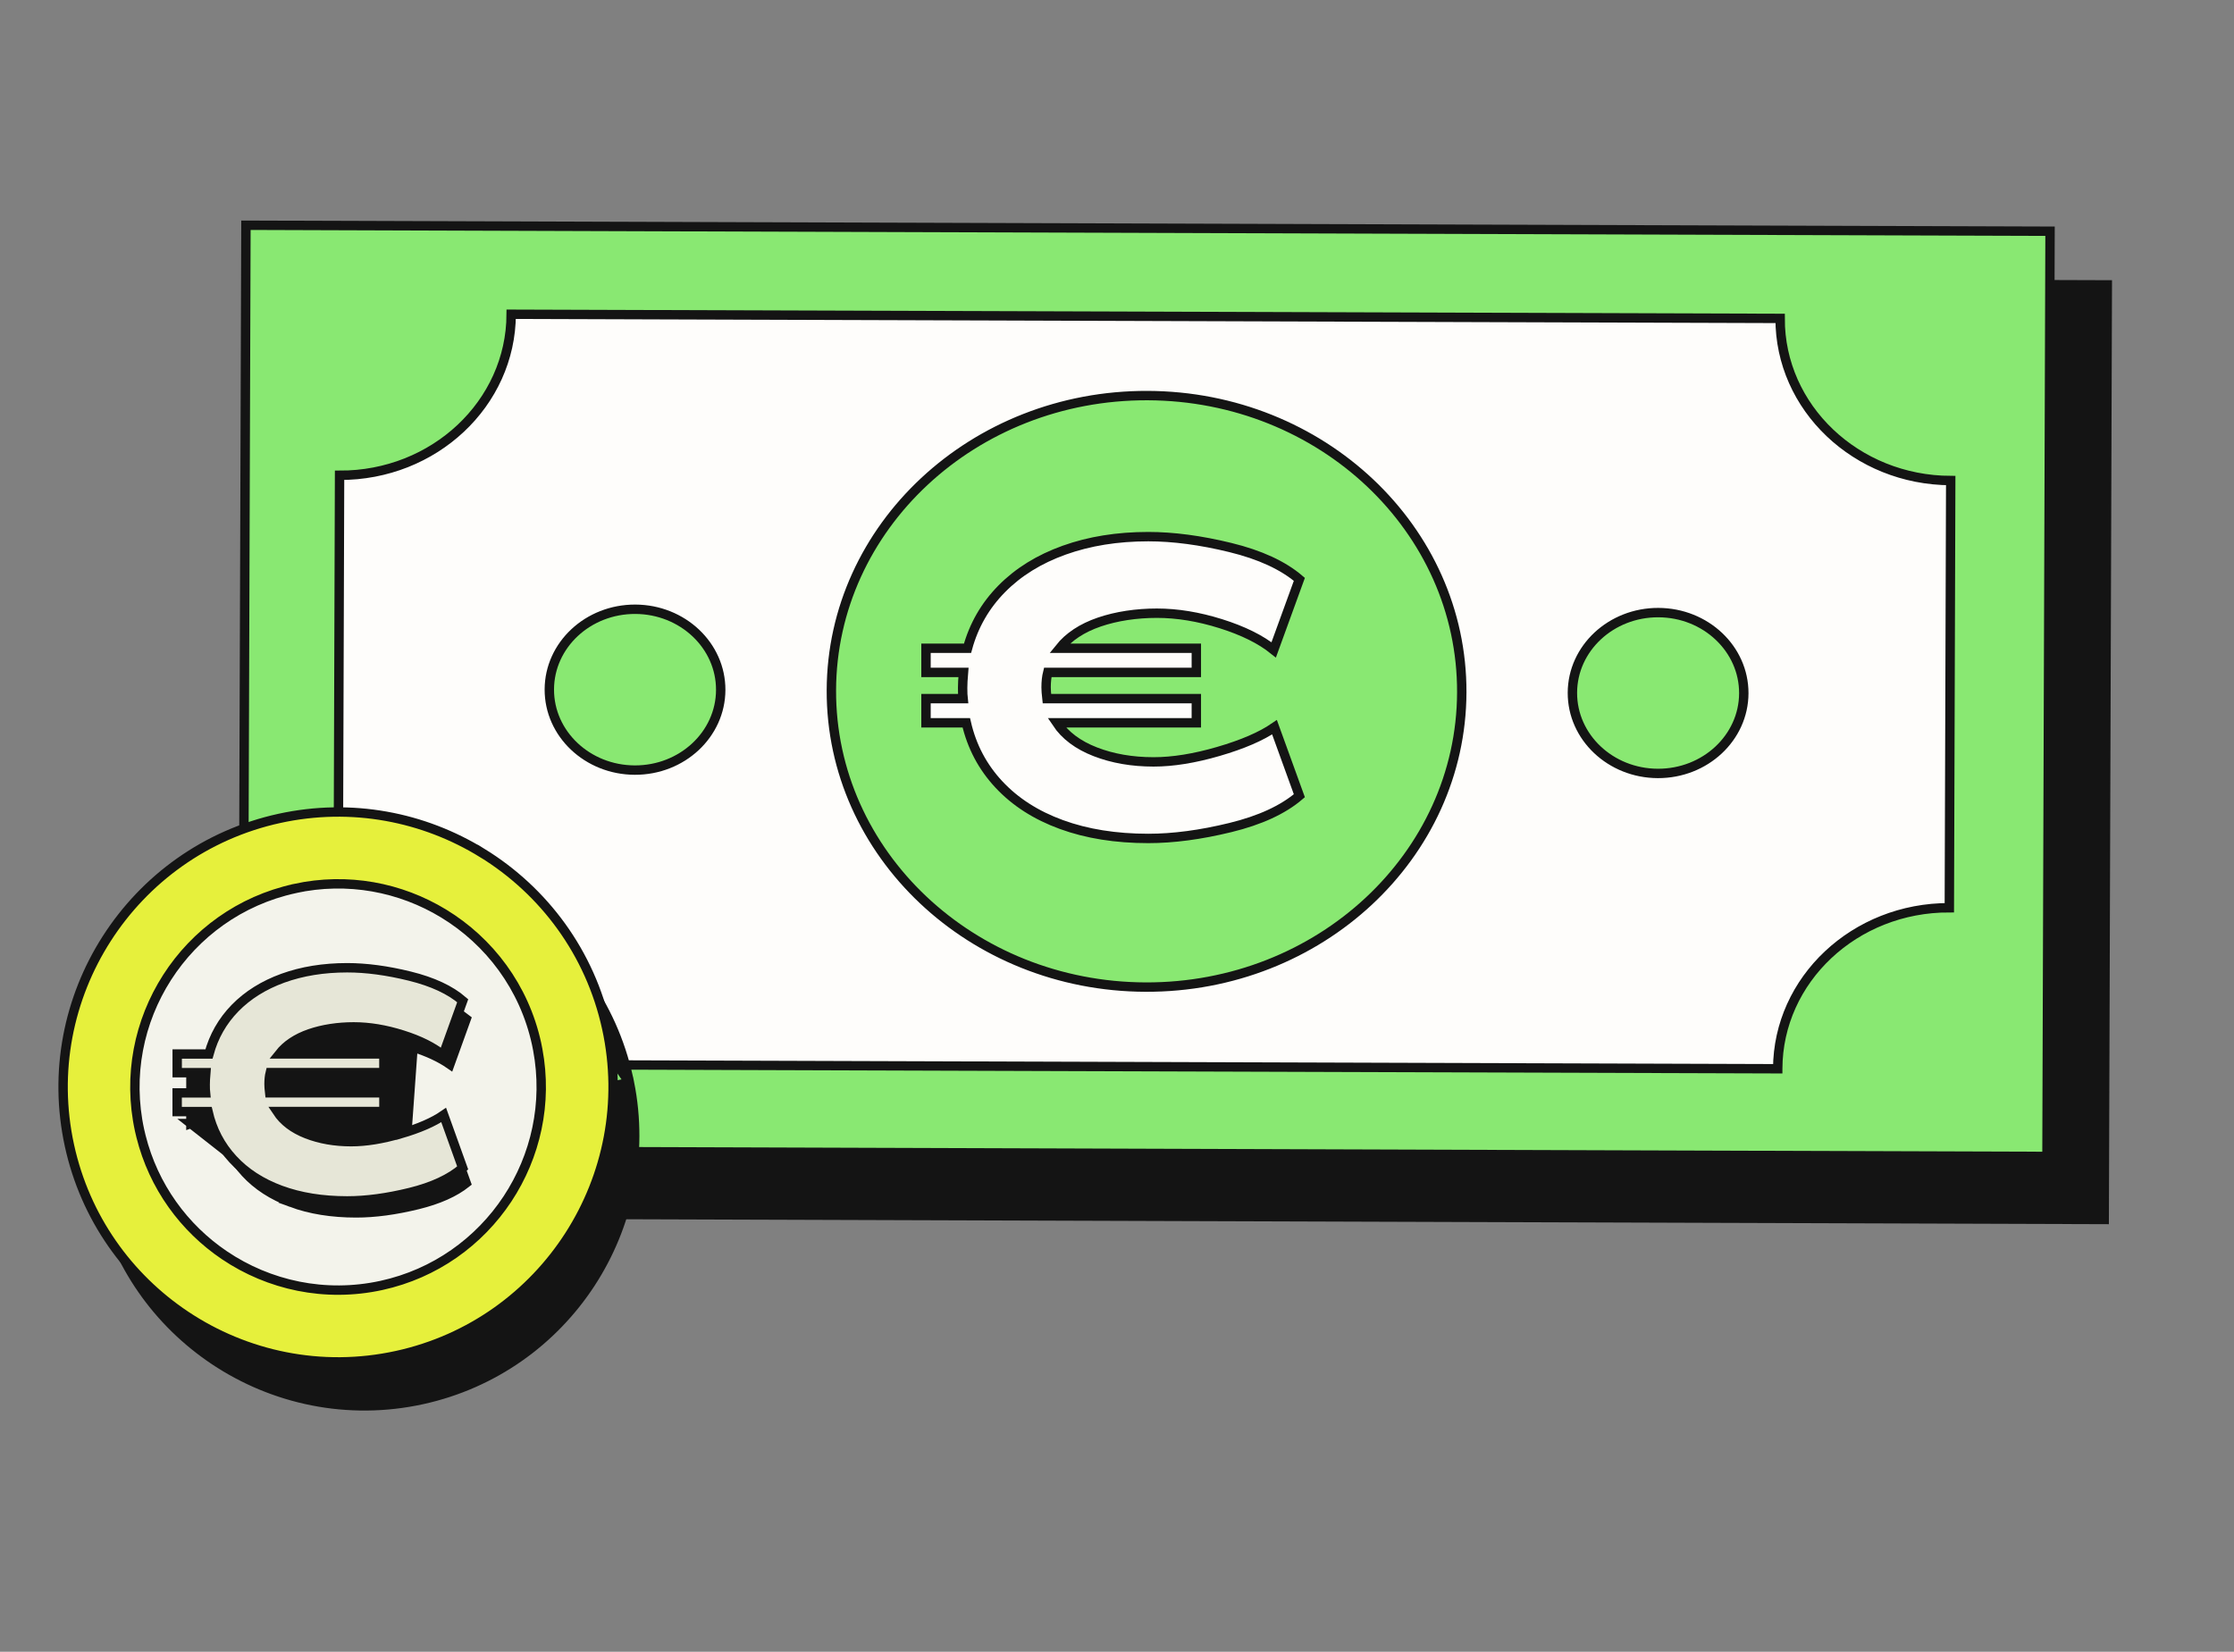
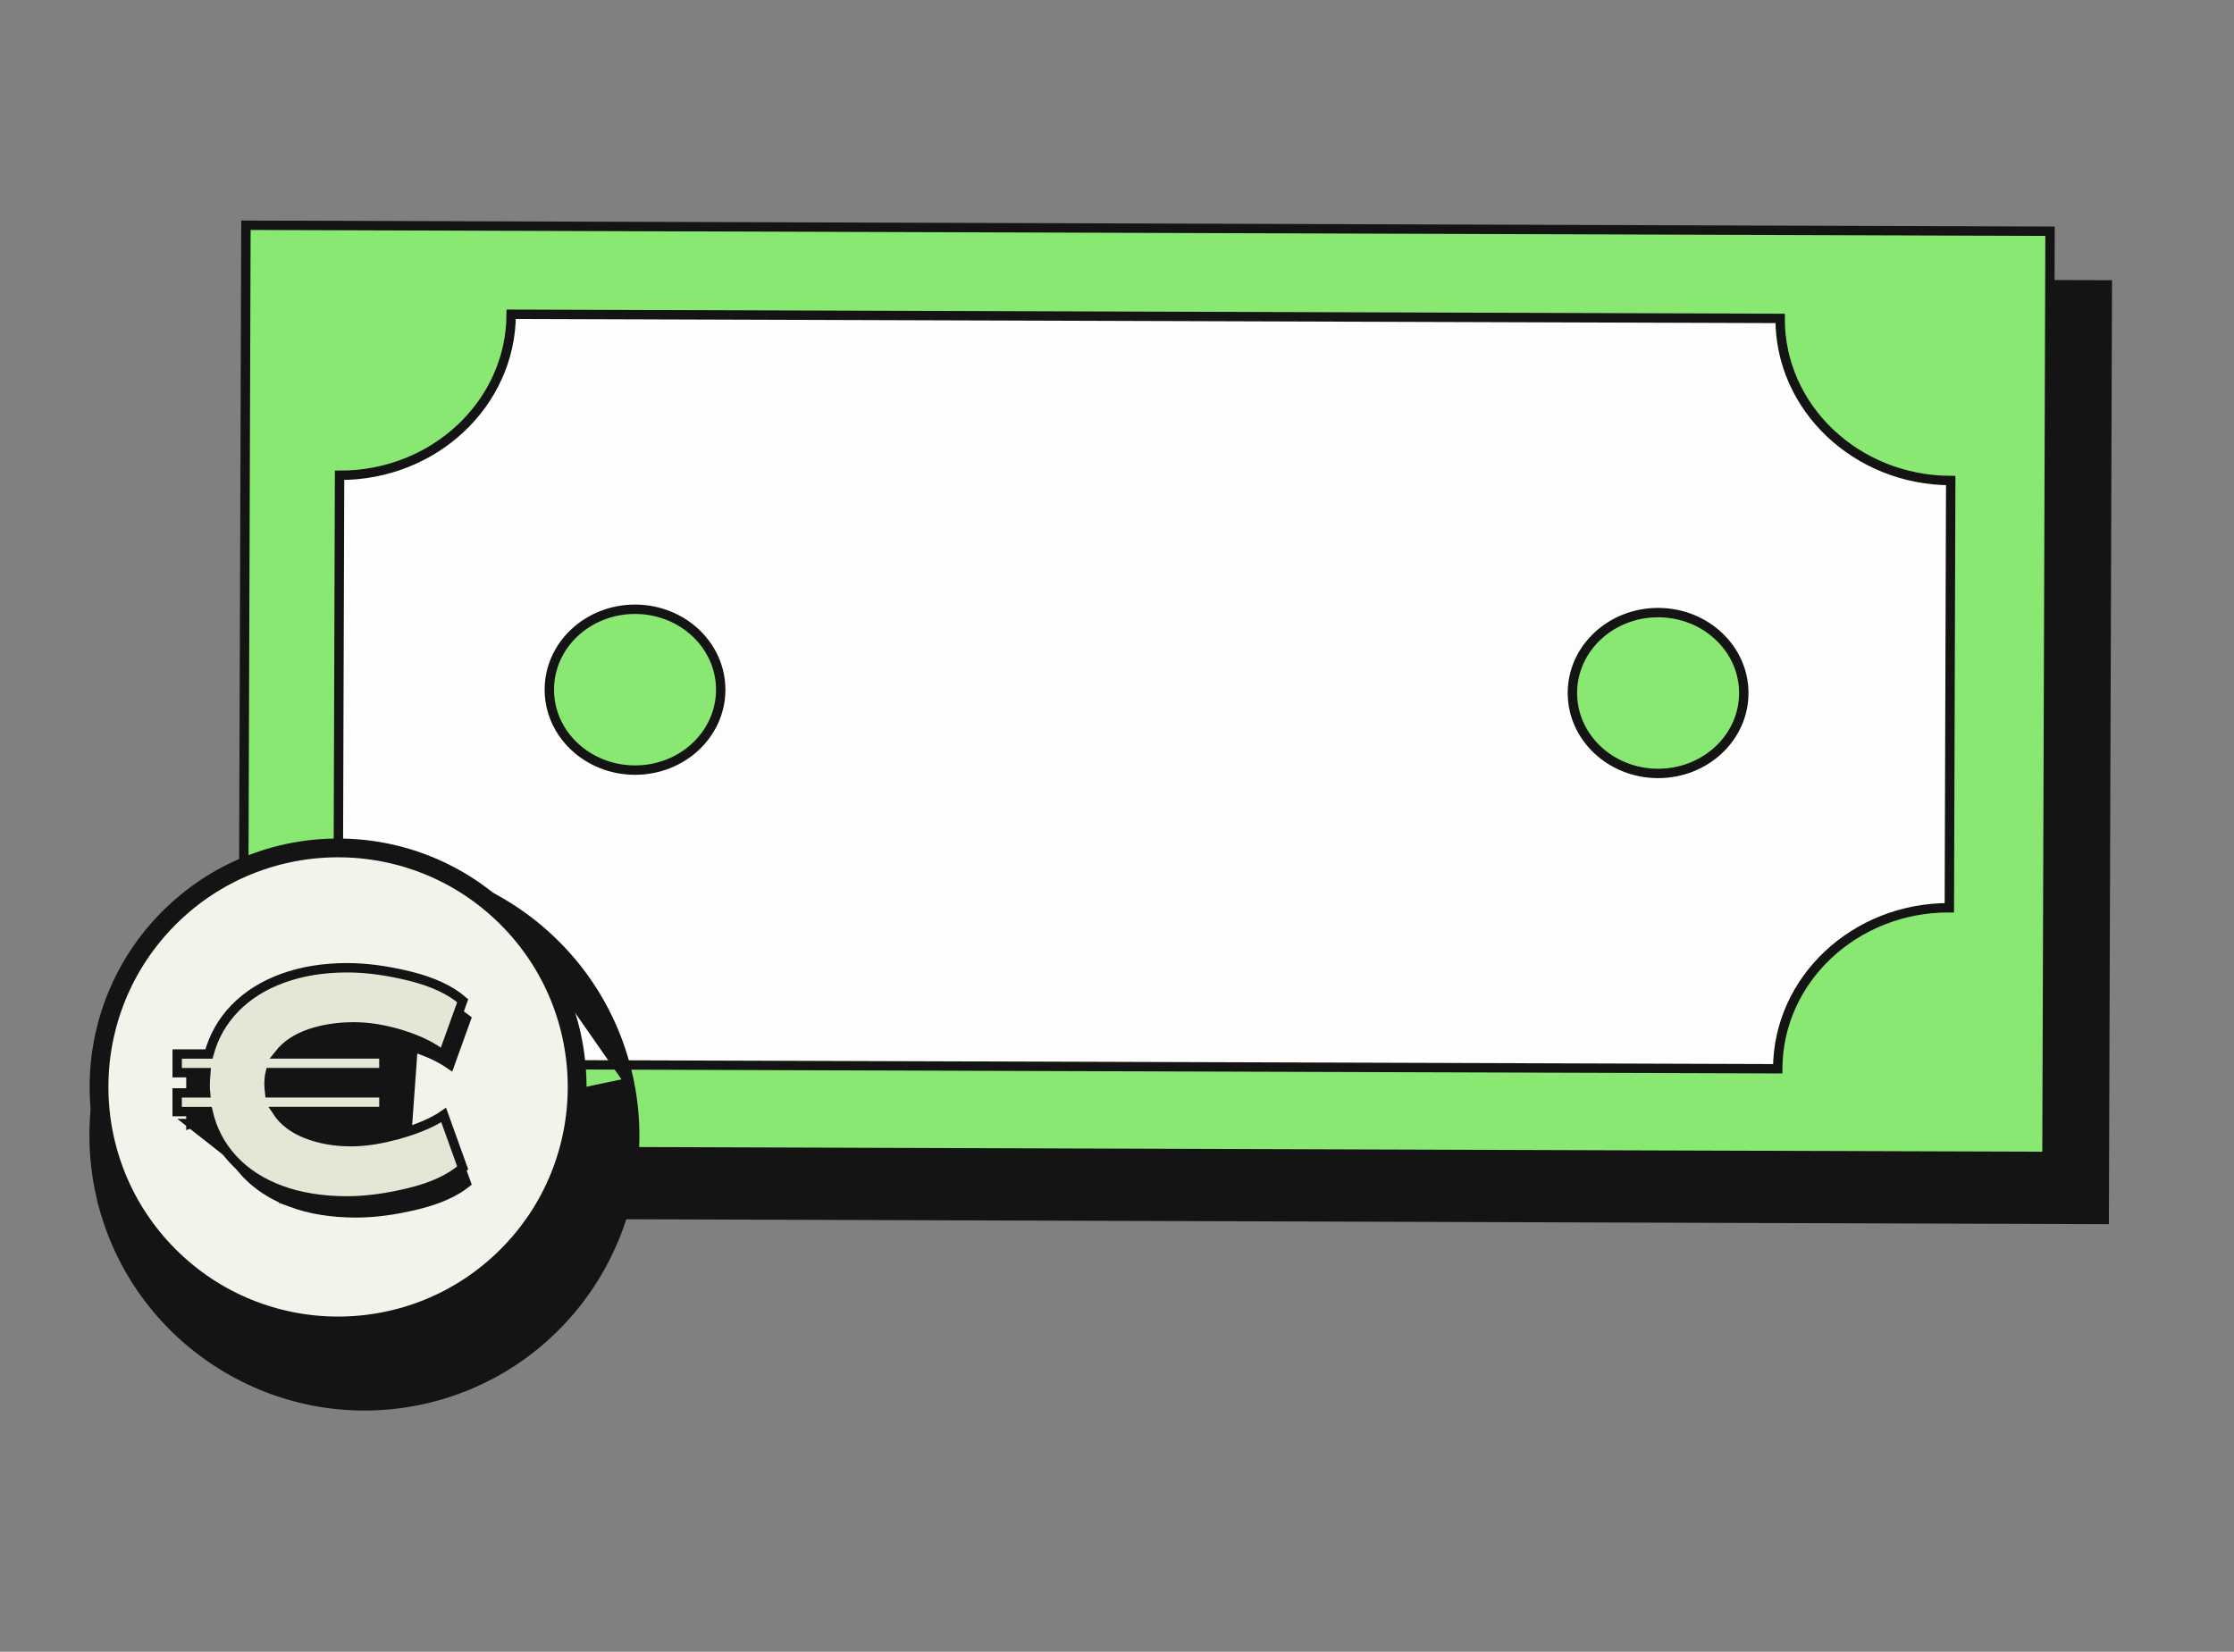
<svg xmlns="http://www.w3.org/2000/svg" width="238" height="176" viewBox="0 0 238 176" fill="none">
  <rect x="0" y="0" width="238" height="176" fill="#808080" stroke="none" />
  <g style="mix-blend-mode:multiply">
    <path d="M31.8 30.217L31.473 128.8L223.674 129.437L224.001 30.854L31.8 30.217Z" fill="#141414" />
    <path d="M31.8 30.217L31.473 128.8L223.674 129.437L224.001 30.854L31.8 30.217Z" stroke="#141414" stroke-width="2" stroke-miterlimit="10" />
  </g>
  <path d="M218.075 123.22L218.402 24.637L26.201 24L25.874 122.583L218.075 123.22Z" fill="#89E872" stroke="#141414" stroke-miterlimit="10" />
  <path d="M189.39 113.879L54.202 113.437C54.233 103.929 46.096 96.196 36.029 96.162L36.176 50.643C46.243 50.676 54.428 42.993 54.46 33.485L189.647 33.927C189.616 43.435 197.753 51.171 207.82 51.204L207.673 96.723C197.606 96.69 189.421 104.37 189.39 113.878V113.879Z" fill="#FEFDFB" stroke="#141414" stroke-miterlimit="10" />
  <g style="mix-blend-mode:multiply">
    <path d="M67.056 115.347L66.95 114.859C65.218 106.922 60.349 100.467 53.927 96.504L67.056 115.347ZM67.056 115.347C70.132 130.688 60.313 145.779 44.967 149.131L44.967 149.131C37.034 150.866 29.132 149.131 22.856 144.946C16.861 140.949 12.348 134.723 10.692 127.148L67.056 115.347ZM32.678 92.873L32.678 92.873C17.166 96.26 7.304 111.639 10.692 127.148L32.678 92.873ZM32.678 92.873C40.254 91.217 47.794 92.723 53.927 96.504L32.678 92.873Z" fill="#141414" />
    <path d="M67.056 115.347L66.95 114.859C65.218 106.922 60.349 100.467 53.927 96.504L67.056 115.347ZM67.056 115.347C70.132 130.688 60.313 145.779 44.967 149.131L44.967 149.131C37.034 150.866 29.132 149.131 22.856 144.946C16.861 140.949 12.348 134.723 10.692 127.148L67.056 115.347ZM32.678 92.873L32.678 92.873C17.166 96.26 7.304 111.639 10.692 127.148L32.678 92.873ZM32.678 92.873C40.254 91.217 47.794 92.723 53.927 96.504L32.678 92.873Z" stroke="#141414" />
  </g>
  <path d="M54.026 133.825C63.972 123.879 63.972 107.753 54.026 97.807C44.08 87.861 27.954 87.861 18.009 97.807C8.063 107.753 8.063 123.879 18.009 133.825C27.954 143.77 44.08 143.77 54.026 133.825Z" fill="#F3F3EB" stroke="#141414" stroke-width="2" stroke-miterlimit="10" />
-   <path d="M51.387 90.895C45.148 87.048 37.476 85.516 29.769 87.2C13.986 90.647 3.954 106.291 7.401 122.071C9.085 129.778 13.678 136.112 19.776 140.178C26.159 144.435 34.199 146.201 42.271 144.435C58.05 140.988 68.086 125.347 64.639 109.565C62.877 101.489 57.923 94.922 51.387 90.891V90.895ZM31.4 94.674C37.044 93.442 42.667 94.543 47.257 97.335C52.141 100.304 55.849 105.187 57.162 111.203C57.208 111.416 57.251 111.628 57.289 111.837C59.437 123.277 52.084 134.463 40.636 136.965C34.624 138.278 28.637 136.944 23.902 133.745C19.62 130.85 16.361 126.434 15.02 121.073C14.966 120.864 14.917 120.655 14.871 120.443C12.323 108.783 19.737 97.225 31.397 94.681L31.4 94.674Z" fill="#E6F03C" stroke="#141414" stroke-miterlimit="10" />
  <path d="M43.169 123.223C41.429 123.689 39.832 123.926 38.379 123.926C36.581 123.926 34.937 123.641 33.455 123.064C31.964 122.482 30.825 121.628 30.07 120.484L29.558 119.709H30.488H41.364V118.72H29.691H29.246L29.195 118.278C29.148 117.873 29.124 117.543 29.124 117.293C29.124 116.801 29.169 116.348 29.27 115.944L29.364 115.565H29.755H41.361V114.576H30.717H29.684L30.325 113.766C31.147 112.728 32.314 111.961 33.788 111.449L33.788 111.449C35.251 110.943 36.939 110.692 38.644 110.692C40.362 110.692 42.151 110.993 44.004 111.579L43.169 123.223ZM43.169 123.223V123.24L43.81 123.053C45.496 122.559 46.89 121.99 47.972 121.344L49.666 126.06C48.434 127.038 46.725 127.811 44.512 128.354C42.122 128.941 39.933 129.235 37.947 129.235C35.34 129.235 33.04 128.86 31.039 128.123L43.169 123.223ZM20.336 119.716H23.12H23.519L23.607 120.105C24.031 121.968 24.875 123.58 26.141 124.951L26.142 124.952C27.408 126.326 29.036 127.382 31.039 128.123L20.336 119.716ZM20.336 119.716V118.727H22.855H23.411L23.352 118.174C23.333 118.003 23.323 117.725 23.323 117.332C23.323 117.044 23.343 116.639 23.388 116.115L23.435 115.572H22.89H20.34V114.584H23.223H23.605L23.705 114.214C24.193 112.417 25.077 110.861 26.365 109.539C27.655 108.219 29.286 107.196 31.27 106.475C33.253 105.758 35.477 105.394 37.95 105.394C39.937 105.394 42.122 105.684 44.515 106.274C46.731 106.821 48.437 107.593 49.669 108.569L47.926 113.405C46.878 112.679 45.567 112.073 44.004 111.579L20.336 119.716Z" fill="#141414" stroke="#141414" />
  <path d="M42.706 120.797C44.663 120.223 46.185 119.558 47.268 118.808L49.292 124.445C47.965 125.595 46.089 126.469 43.669 127.064C41.248 127.658 39.019 127.959 36.984 127.959C34.33 127.959 31.97 127.577 29.903 126.816C27.837 126.052 26.138 124.955 24.811 123.514C23.484 122.078 22.599 120.386 22.157 118.44H18.873V116.451H21.892C21.87 116.253 21.86 115.952 21.86 115.556C21.86 115.248 21.881 114.827 21.927 114.296H18.877V112.307H22.26C22.769 110.428 23.696 108.797 25.044 107.413C26.393 106.033 28.091 104.971 30.137 104.228C32.182 103.489 34.465 103.117 36.988 103.117C39.022 103.117 41.248 103.414 43.672 104.012C46.096 104.611 47.968 105.485 49.295 106.631L47.204 112.435C46.142 111.571 44.706 110.853 42.89 110.28C41.078 109.706 39.341 109.416 37.681 109.416C36.022 109.416 34.39 109.66 32.989 110.145C31.584 110.633 30.505 111.352 29.755 112.3H40.898V114.289H28.792C28.704 114.643 28.661 115.053 28.661 115.517C28.661 115.74 28.682 116.048 28.728 116.444H40.901V118.433H29.524C30.211 119.473 31.259 120.269 32.674 120.821C34.09 121.373 35.671 121.649 37.416 121.649C38.987 121.649 40.749 121.363 42.706 120.786V120.797Z" fill="#E6E6D7" stroke="#141414" stroke-miterlimit="10" />
  <path d="M185.776 73.873C185.792 69.141 181.717 65.29 176.675 65.274C171.633 65.257 167.532 69.08 167.517 73.812C167.501 78.545 171.576 82.395 176.618 82.412C181.66 82.428 185.76 78.606 185.776 73.873Z" fill="#89E872" stroke="#141414" stroke-miterlimit="10" />
-   <path d="M76.782 73.517C76.798 68.785 72.723 64.935 67.681 64.918C62.639 64.902 58.538 68.725 58.523 73.457C58.507 78.189 62.582 82.039 67.624 82.056C72.666 82.073 76.766 78.25 76.782 73.517Z" fill="#89E872" stroke="#141414" stroke-miterlimit="10" />
-   <path d="M155.73 73.775C155.788 56.37 140.801 42.211 122.255 42.15C103.71 42.088 88.629 56.148 88.571 73.553C88.514 90.957 103.501 105.117 122.046 105.178C140.592 105.24 155.672 91.18 155.73 73.775Z" fill="#89E872" stroke="#141414" stroke-miterlimit="10" />
-   <path d="M129.817 80.063C132.375 79.318 134.364 78.461 135.78 77.487L138.427 84.787C136.691 86.276 134.24 87.406 131.074 88.178C127.908 88.951 124.994 89.338 122.335 89.338C118.865 89.338 115.778 88.844 113.075 87.856C110.371 86.869 108.152 85.446 106.416 83.584C104.681 81.724 103.525 79.535 102.946 77.016H98.652V74.44H102.6C102.57 74.182 102.556 73.796 102.556 73.281C102.556 72.881 102.584 72.336 102.643 71.649H98.652V69.074H103.076C103.741 66.641 104.955 64.53 106.72 62.74C108.483 60.952 110.703 59.577 113.378 58.619C116.053 57.661 119.038 57.18 122.335 57.18C124.995 57.18 127.908 57.566 131.074 58.34C134.24 59.113 136.691 60.244 138.427 61.732L135.694 69.246C134.306 68.129 132.426 67.2 130.055 66.455C127.684 65.711 125.415 65.338 123.246 65.338C121.077 65.338 118.944 65.654 117.108 66.283C115.271 66.913 113.862 67.844 112.879 69.074H127.452V71.649H111.621C111.506 72.107 111.447 72.637 111.447 73.238C111.447 73.525 111.475 73.924 111.534 74.44H127.452V77.016H112.575C113.471 78.361 114.846 79.391 116.695 80.107C118.545 80.823 120.613 81.181 122.898 81.181C124.951 81.181 127.257 80.809 129.815 80.064L129.817 80.063Z" fill="#FEFDFB" stroke="#141414" stroke-miterlimit="10" />
+   <path d="M76.782 73.517C76.798 68.785 72.723 64.935 67.681 64.918C62.639 64.902 58.538 68.725 58.523 73.457C58.507 78.189 62.582 82.039 67.624 82.056C72.666 82.073 76.766 78.25 76.782 73.517" fill="#89E872" stroke="#141414" stroke-miterlimit="10" />
</svg>